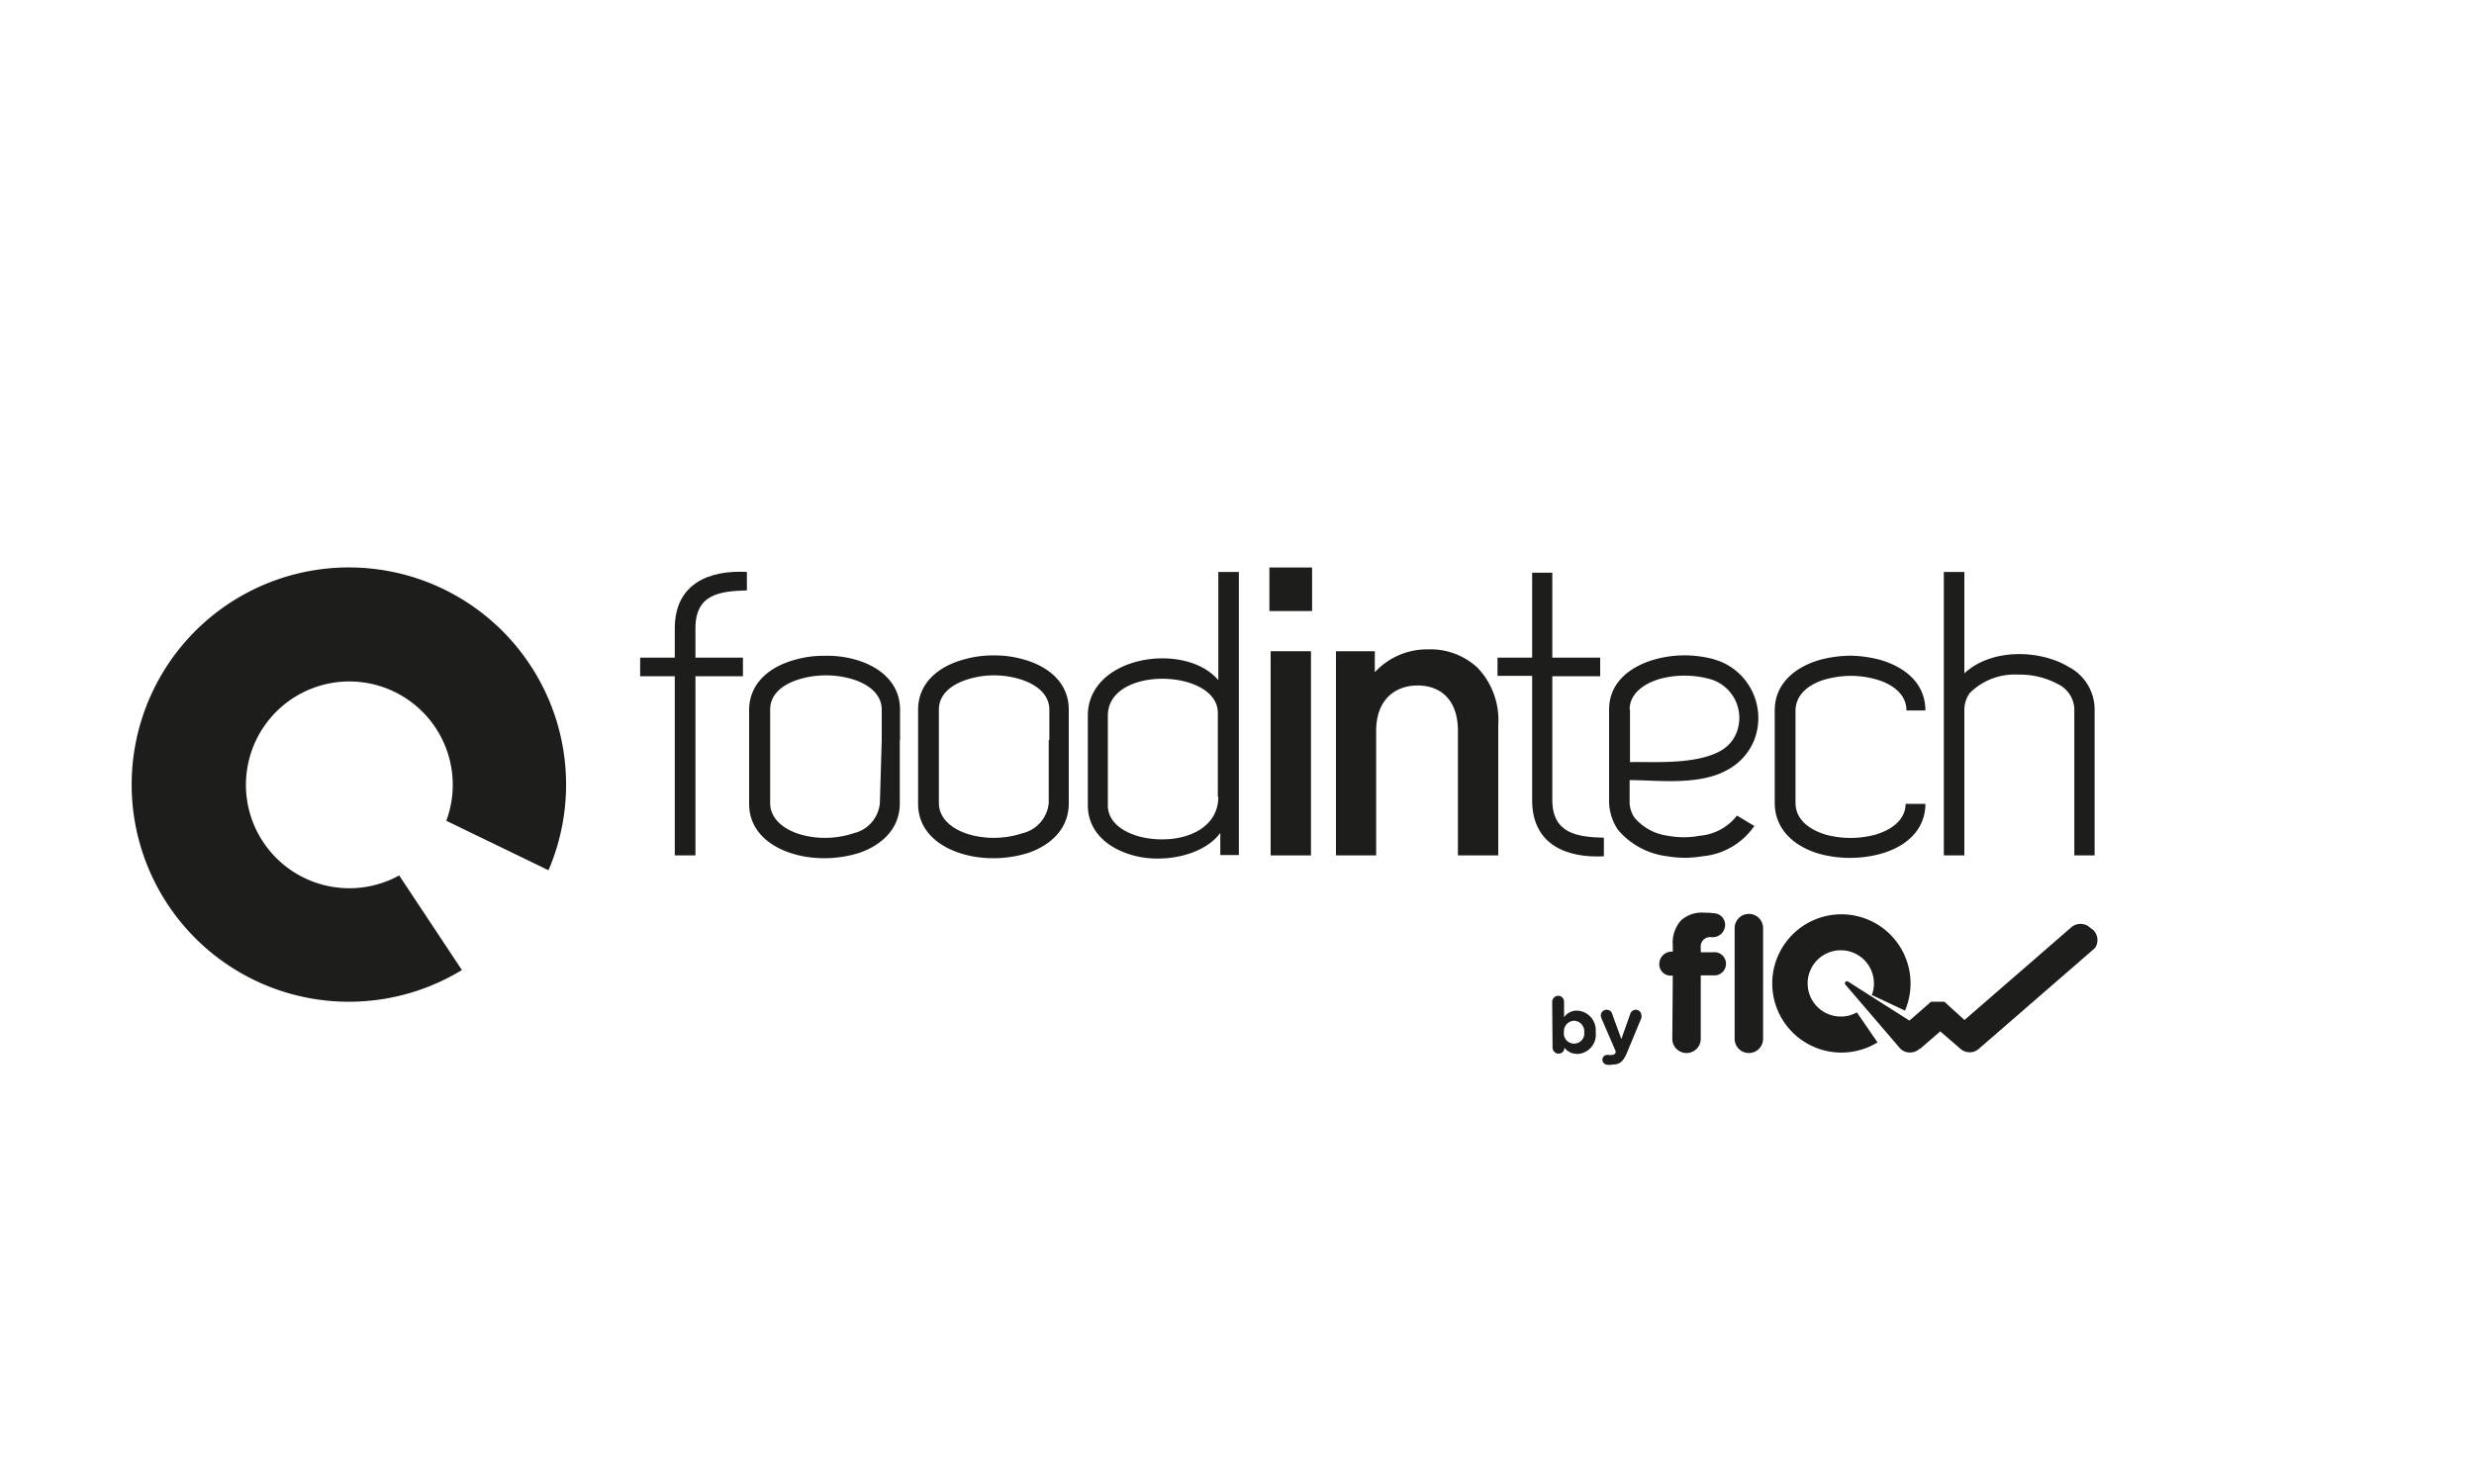
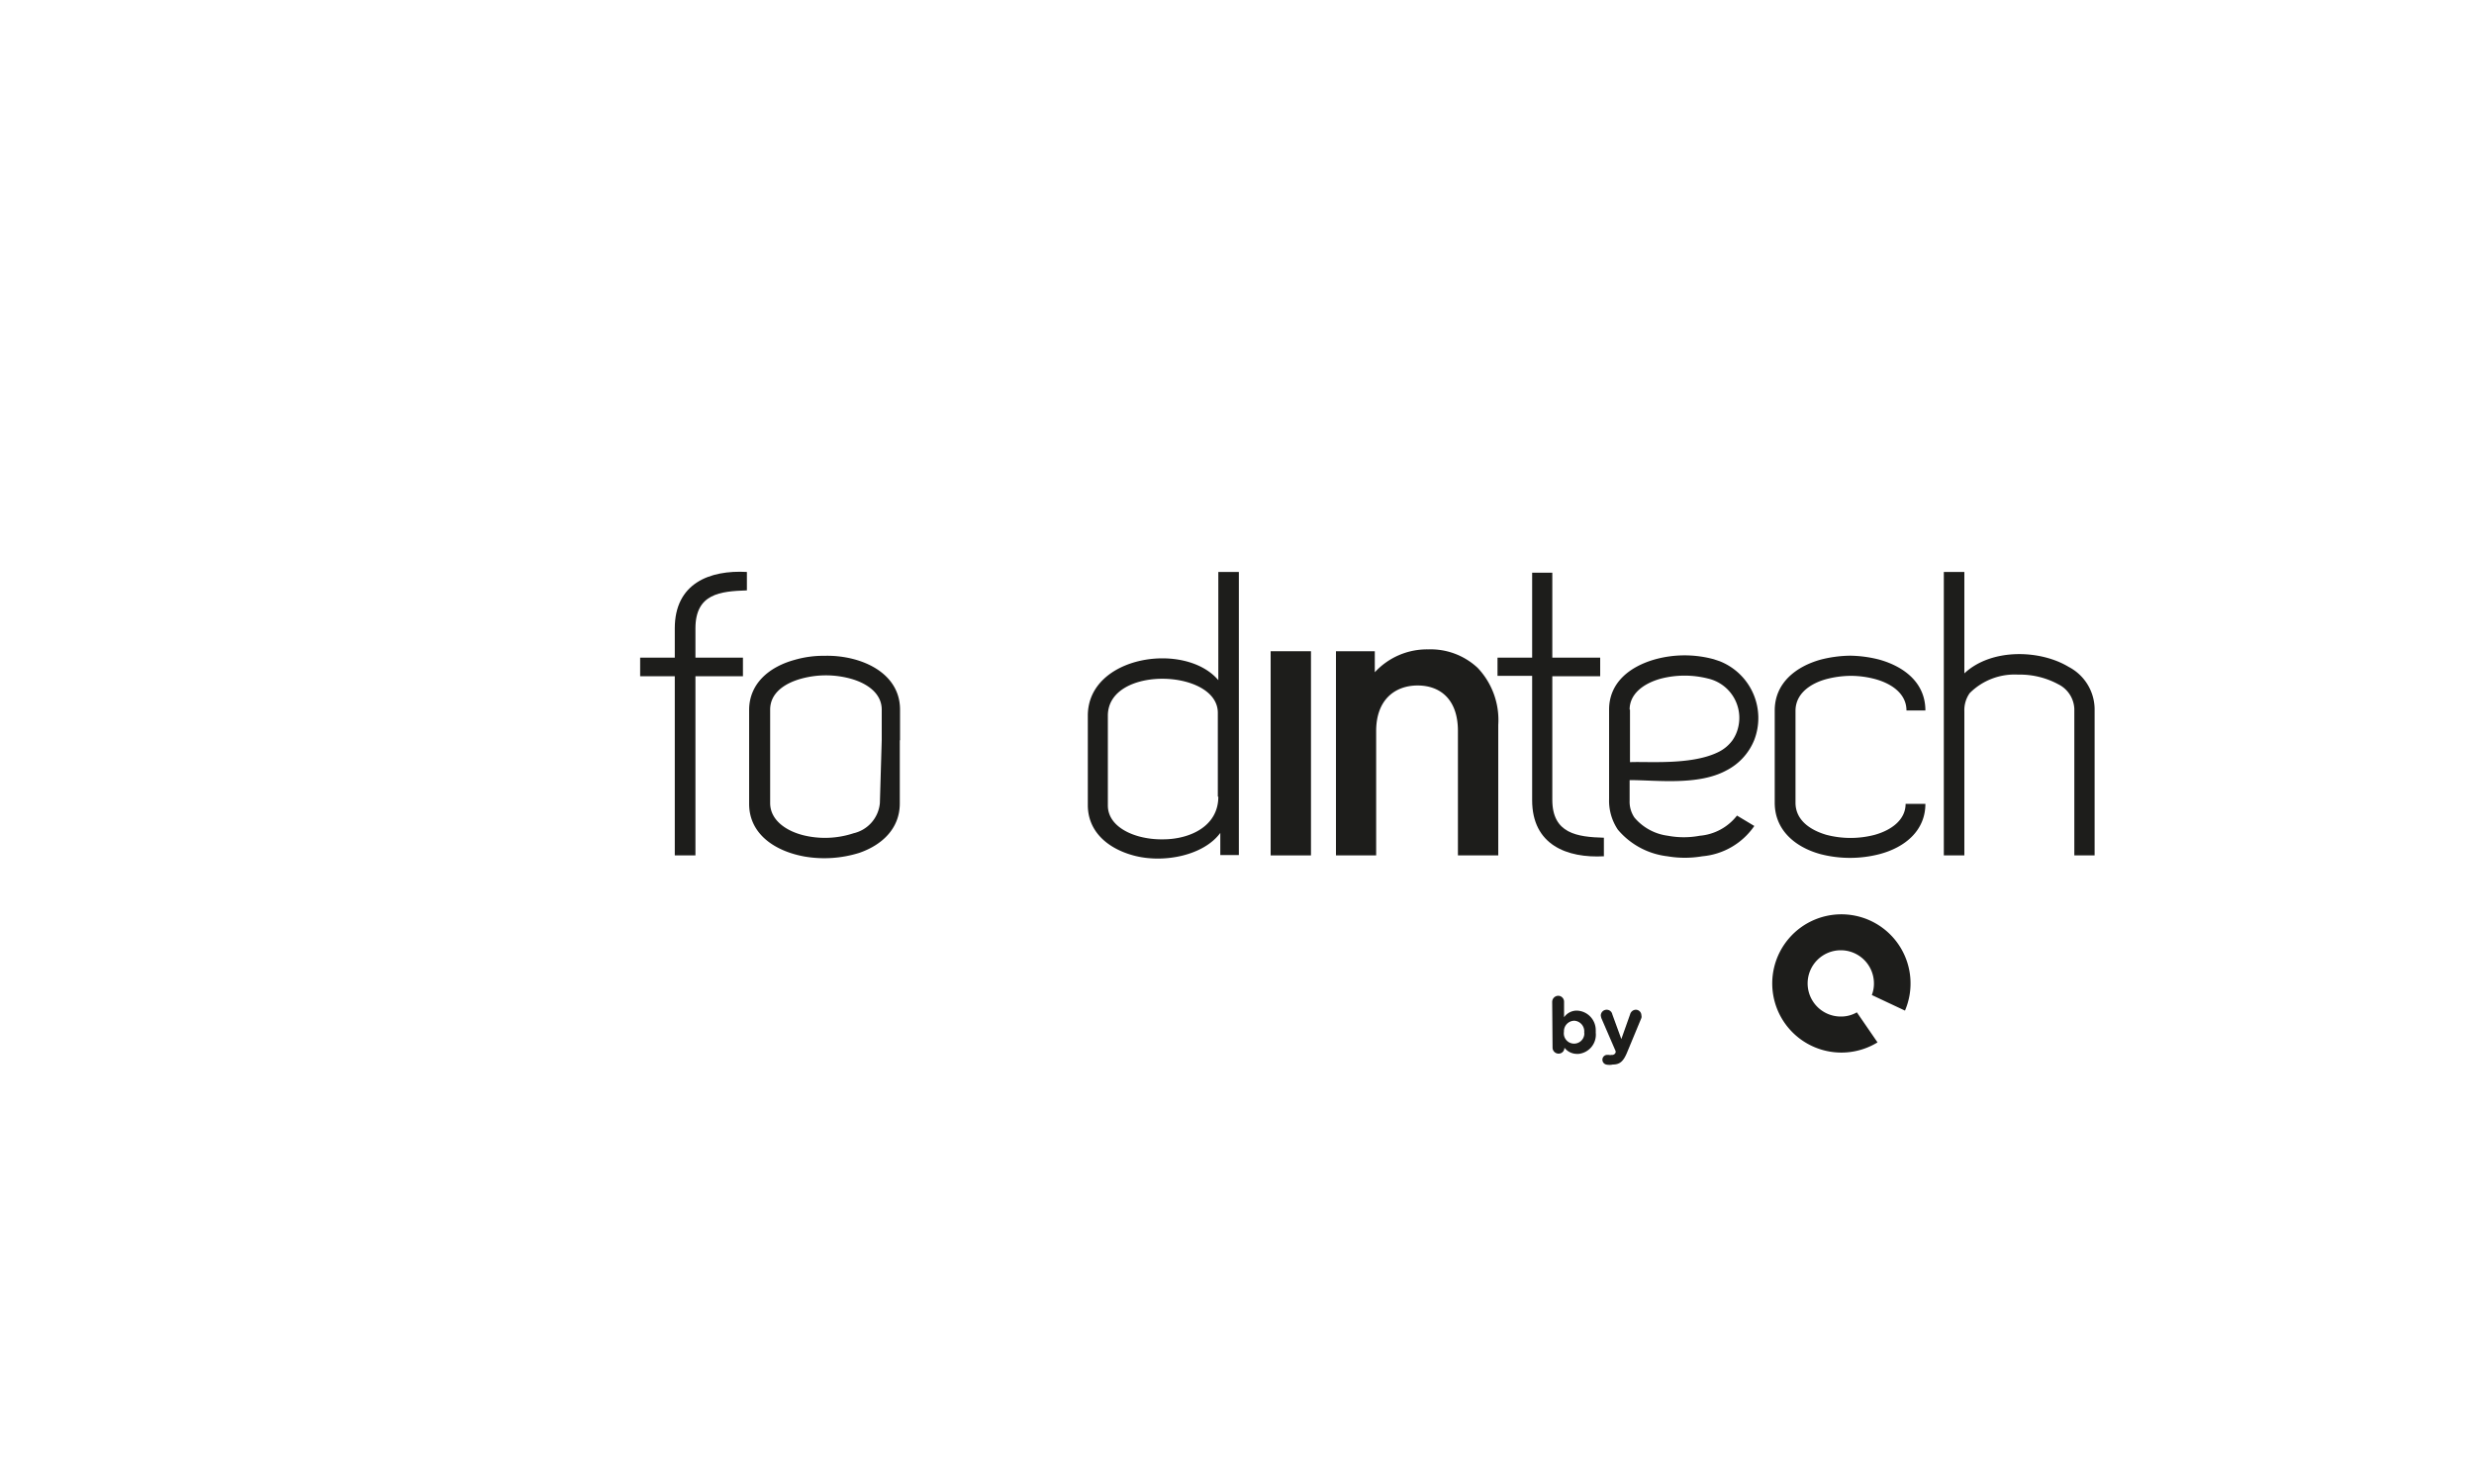
<svg xmlns="http://www.w3.org/2000/svg" id="Layer_1" data-name="Layer 1" viewBox="0 0 200 120">
  <defs>
    <style>.cls-1{fill:#1d1d1b;}</style>
  </defs>
  <path class="cls-1" d="M60.38,47.74V46.25c-3-.17-5.83.91-5.83,4.56v2.37h-2.8v1.5h2.8v5.17h0v9.32h1.67V59.85h0V54.68h3.84v-1.5H56.22V50.81C56.22,48,58.23,47.81,60.38,47.74Z" />
  <path class="cls-1" d="M72.76,59.85V57.38c0-2.15-1.63-3.51-3.71-4.07a8.43,8.43,0,0,0-2.4-.28,8.33,8.33,0,0,0-2.38.32c-2.08.56-3.71,1.92-3.71,4.07v2.47h0V65c0,2.44,2.08,3.84,4.53,4.27a9.47,9.47,0,0,0,4.36-.3c1.89-.65,3.29-2,3.29-4v-5.1Zm-1.63,5.09A2.76,2.76,0,0,1,69,67.38a7.36,7.36,0,0,1-3.58.26c-1.7-.29-3.16-1.24-3.16-2.7V59.85h0V57.38c0-1.3,1.1-2.11,2.51-2.5a7.54,7.54,0,0,1,4,0c1.4.39,2.51,1.23,2.51,2.5v2.47h0Z" />
-   <path class="cls-1" d="M86.4,59.85V57.38c0-2.15-1.62-3.51-3.71-4.07A8.23,8.23,0,0,0,80.32,53a8.38,8.38,0,0,0-2.38.32c-2.09.56-3.72,1.92-3.72,4.07v2.47h0V65c0,2.44,2.09,3.84,4.53,4.27a9.51,9.51,0,0,0,4.37-.3c1.88-.65,3.28-2,3.28-4Zm-1.62,0v5.09a2.77,2.77,0,0,1-2.13,2.44,7.41,7.41,0,0,1-3.59.26c-1.69-.29-3.16-1.24-3.16-2.7V59.85h0V57.38c0-1.3,1.11-2.11,2.51-2.5a7.21,7.21,0,0,1,3.91,0c1.4.39,2.51,1.23,2.51,2.5v2.47Z" />
  <path class="cls-1" d="M98.49,46.25V55c-2.67-3.16-10.55-2-10.55,2.87v7.23c0,2.15,1.62,3.52,3.71,4.08,2.41.65,5.66,0,7-1.83v1.79h1.5V46.25Zm0,18.17c0,2.47-2.41,3.45-4.46,3.45a7,7,0,0,1-1.93-.23c-1.43-.39-2.54-1.24-2.54-2.51h0V57.87c0-4.1,8.89-3.78,8.89-.23v6.78Z" />
  <path class="cls-1" d="M125.49,64.68v-10h3.87v-1.5h-3.87V46.31h-1.63v6.87h-2.8v1.47h2.8V64.71c0,3.62,2.83,4.69,5.8,4.53v-1.5C127.51,67.68,125.49,67.41,125.49,64.68Z" />
  <path class="cls-1" d="M137.41,67.58a7,7,0,0,1-2.58,0,4.24,4.24,0,0,1-2.7-1.47,2.28,2.28,0,0,1-.39-1.37V63.08c2.18,0,5.54.46,7.82-.78a4.76,4.76,0,0,0,2.25-2.45A4.94,4.94,0,0,0,139,53.46l-.45-.15a9,9,0,0,0-4.73,0c-2.11.59-3.74,1.92-3.74,4.07v7.23a4.2,4.2,0,0,0,.71,2.48,6.17,6.17,0,0,0,4,2.15,8.4,8.4,0,0,0,2.83,0,5.7,5.7,0,0,0,4.2-2.45l-1.4-.84A4.26,4.26,0,0,1,137.41,67.58Zm-5.67-10.2c0-1.27,1.11-2.11,2.51-2.5a7.69,7.69,0,0,1,3.87,0,3.26,3.26,0,0,1,2.38,4,3,3,0,0,1-.46,1,3.12,3.12,0,0,1-1.27,1c-2.18,1-5.63.68-7,.75V57.38Z" />
  <path class="cls-1" d="M151.54,67.51h0a7.73,7.73,0,0,1-3.88,0c-1.24-.36-2.51-1.14-2.51-2.6V57.48c0-1.46,1.31-2.25,2.51-2.57a8,8,0,0,1,2-.26,7.73,7.73,0,0,1,1.92.26c1.43.39,2.54,1.24,2.54,2.54h1.53c0-2.18-1.63-3.52-3.72-4.11a10,10,0,0,0-2.37-.32,10.1,10.1,0,0,0-2.38.32c-2,.56-3.71,1.89-3.71,4.11v7.46c0,2.24,1.69,3.61,3.71,4.16a9.55,9.55,0,0,0,4.75,0h0c2.09-.55,3.72-1.92,3.72-4.07h-1.6C154.05,66.27,152.94,67.12,151.54,67.51Z" />
  <path class="cls-1" d="M167.24,53.93c-2.31-1.4-6.25-1.53-8.44.52v-8.2h-1.66V69.17h1.66V57.51a2.39,2.39,0,0,1,.43-1.46,5.13,5.13,0,0,1,3.9-1.5h.1a6.52,6.52,0,0,1,3.16.78,2.33,2.33,0,0,1,1.3,2V69.17h1.64V57.29A3.89,3.89,0,0,0,167.24,53.93Z" />
  <path class="cls-1" d="M125.48,81a.5.5,0,0,1,.48-.48.48.48,0,0,1,.48.48v1.26a1.25,1.25,0,0,1,1-.54A1.58,1.58,0,0,1,129,83.37a.49.49,0,0,1,0,.12h0a1.56,1.56,0,0,1-1.39,1.73h-.14a1.28,1.28,0,0,1-1-.5h0a.47.47,0,0,1-.48.48.49.49,0,0,1-.48-.48Zm2.59,2.47h0a.86.86,0,0,0-.78-.93h-.05a.85.85,0,0,0-.81.89v0h0a.83.83,0,0,0,1.64.26A.57.57,0,0,0,128.07,83.5Z" />
  <path class="cls-1" d="M129.84,86.08a.4.4,0,0,1-.3-.39.39.39,0,0,1,.37-.39h.16a.34.34,0,0,0,.2,0,.3.3,0,0,0,.34-.2V85l-1.15-2.66a1.42,1.42,0,0,1-.05-.22.47.47,0,0,1,.47-.47.46.46,0,0,1,.46.37l.73,2,.71-2a.49.49,0,0,1,.45-.37.45.45,0,0,1,.46.44h0a.45.45,0,0,1,0,.23l-1.17,2.82c-.29.68-.57.94-1.14.94A1.23,1.23,0,0,1,129.84,86.08Z" />
-   <path class="cls-1" d="M135.23,78.89h-.09a.92.92,0,0,1-1-.86.19.19,0,0,1,0-.08,1,1,0,0,1,1-1h.09v-.51a2.7,2.7,0,0,1,.65-2,2.5,2.5,0,0,1,1.86-.64,7.14,7.14,0,0,1,.93.06.93.93,0,0,1,.79.92,1,1,0,0,1-.94,1h-.19a.76.76,0,0,0-.84.67.67.67,0,0,0,0,.2V77h1a.94.94,0,1,1,.2,1.87h-1.2V84a1.15,1.15,0,0,1-2.3,0Zm5-3.84a1.15,1.15,0,0,1,2.3,0h0V84a1.15,1.15,0,1,1-2.3,0Z" />
-   <path class="cls-1" d="M169.05,75.1a1.14,1.14,0,0,0-1.6-.12h0l-8.64,7.5L157.18,81h-1.07l-1.75,1.53-5-3.18h-.07a.14.14,0,0,0-.14.14v.09h0l4.39,5.12a1.34,1.34,0,0,0,.25.23,1.14,1.14,0,0,0,1.35-.09.77.77,0,0,0,.21-.14l1.5-1.3,1.51,1.3.08.07a1.14,1.14,0,0,0,.79.32,1.1,1.1,0,0,0,.74-.28l9.39-8.15a1.13,1.13,0,0,0-.27-1.56Z" />
  <path class="cls-1" d="M150.11,81.86a2.55,2.55,0,0,1-1.3.34,2.68,2.68,0,1,1,2.68-2.68,2.52,2.52,0,0,1-.17.94L154,81.72a5.59,5.59,0,1,0-2.22,2.57Z" />
  <polygon class="cls-1" points="102.72 59.85 102.72 69.17 105.98 69.17 105.98 59.85 105.98 52.66 102.72 52.66 102.72 59.85" />
-   <rect class="cls-1" x="102.62" y="45.89" width="3.45" height="3.52" />
  <path class="cls-1" d="M119.45,54a5.57,5.57,0,0,0-4-1.49,5.74,5.74,0,0,0-4.31,1.85V52.66H108v7.19h0v9.32h3.25V59.85h0v-.74c0-2.54,1.53-3.68,3.35-3.68s3.26,1.11,3.26,3.68v.74h0v9.32h3.26V59.85h0V58.62A6.12,6.12,0,0,0,119.45,54Z" />
-   <path class="cls-1" d="M32.27,70.79a8.36,8.36,0,1,1,3.81-4.42l8.26,4a17.56,17.56,0,1,0-7,8.07Z" />
</svg>